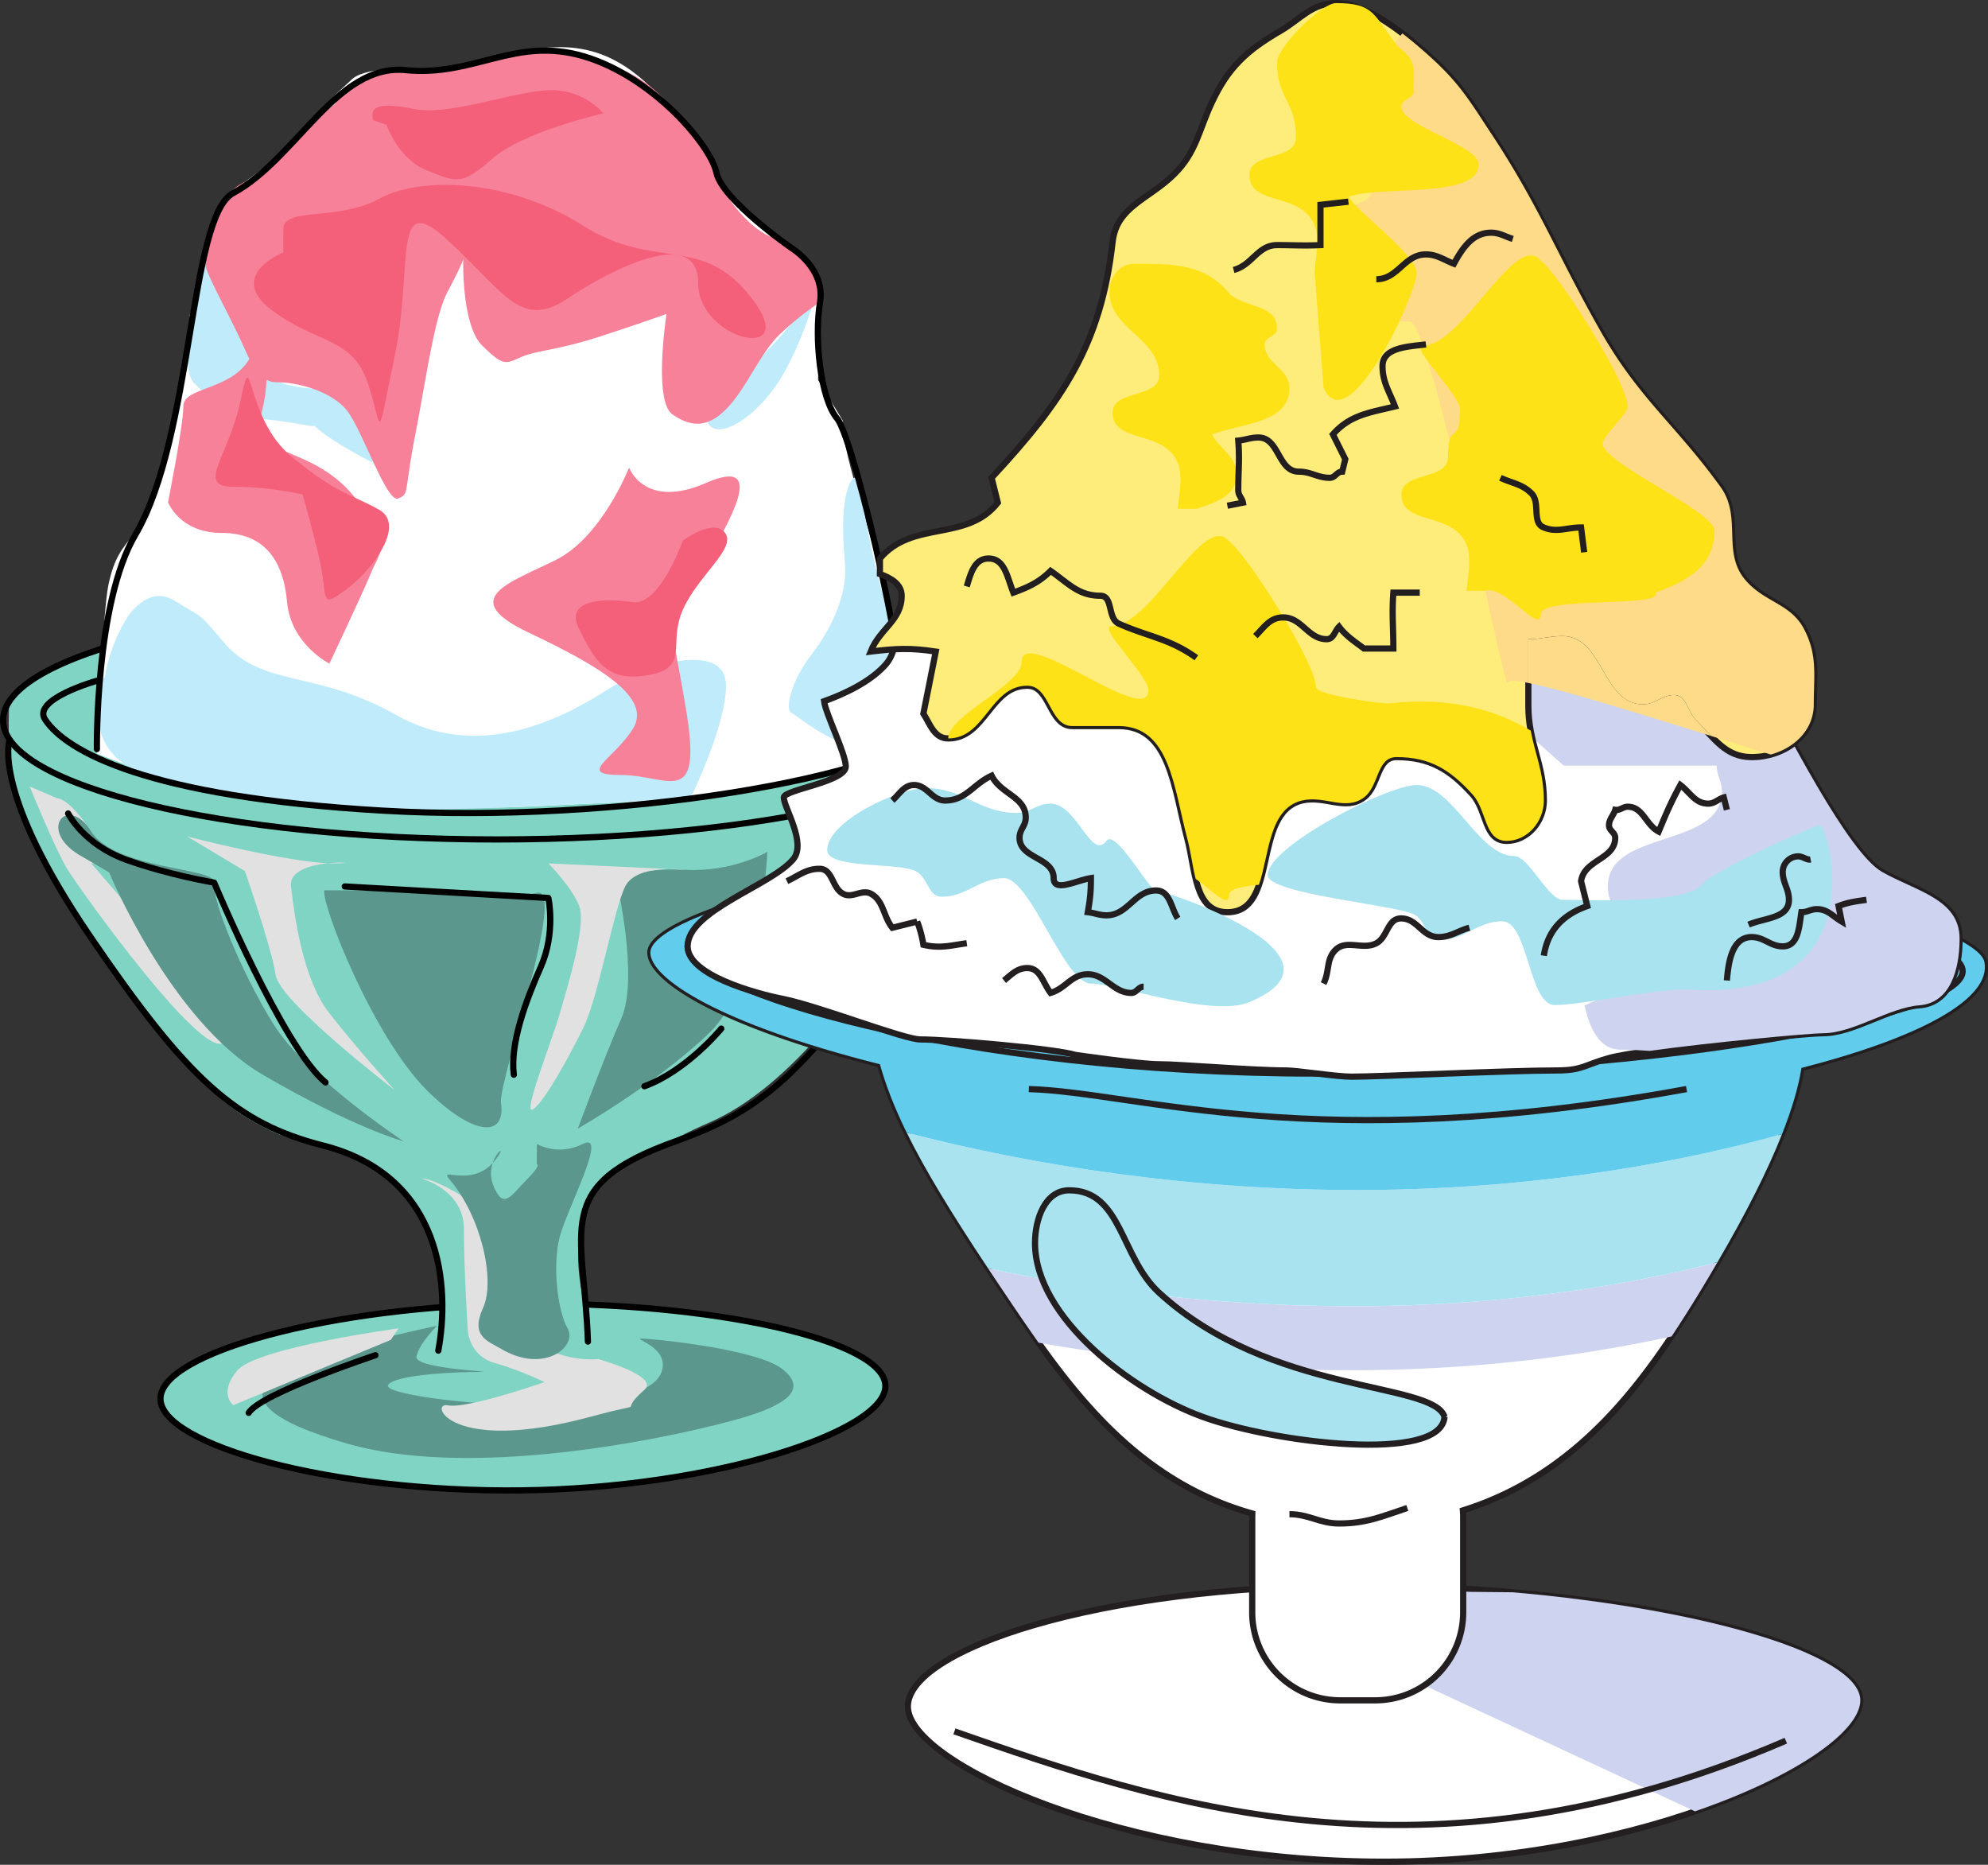
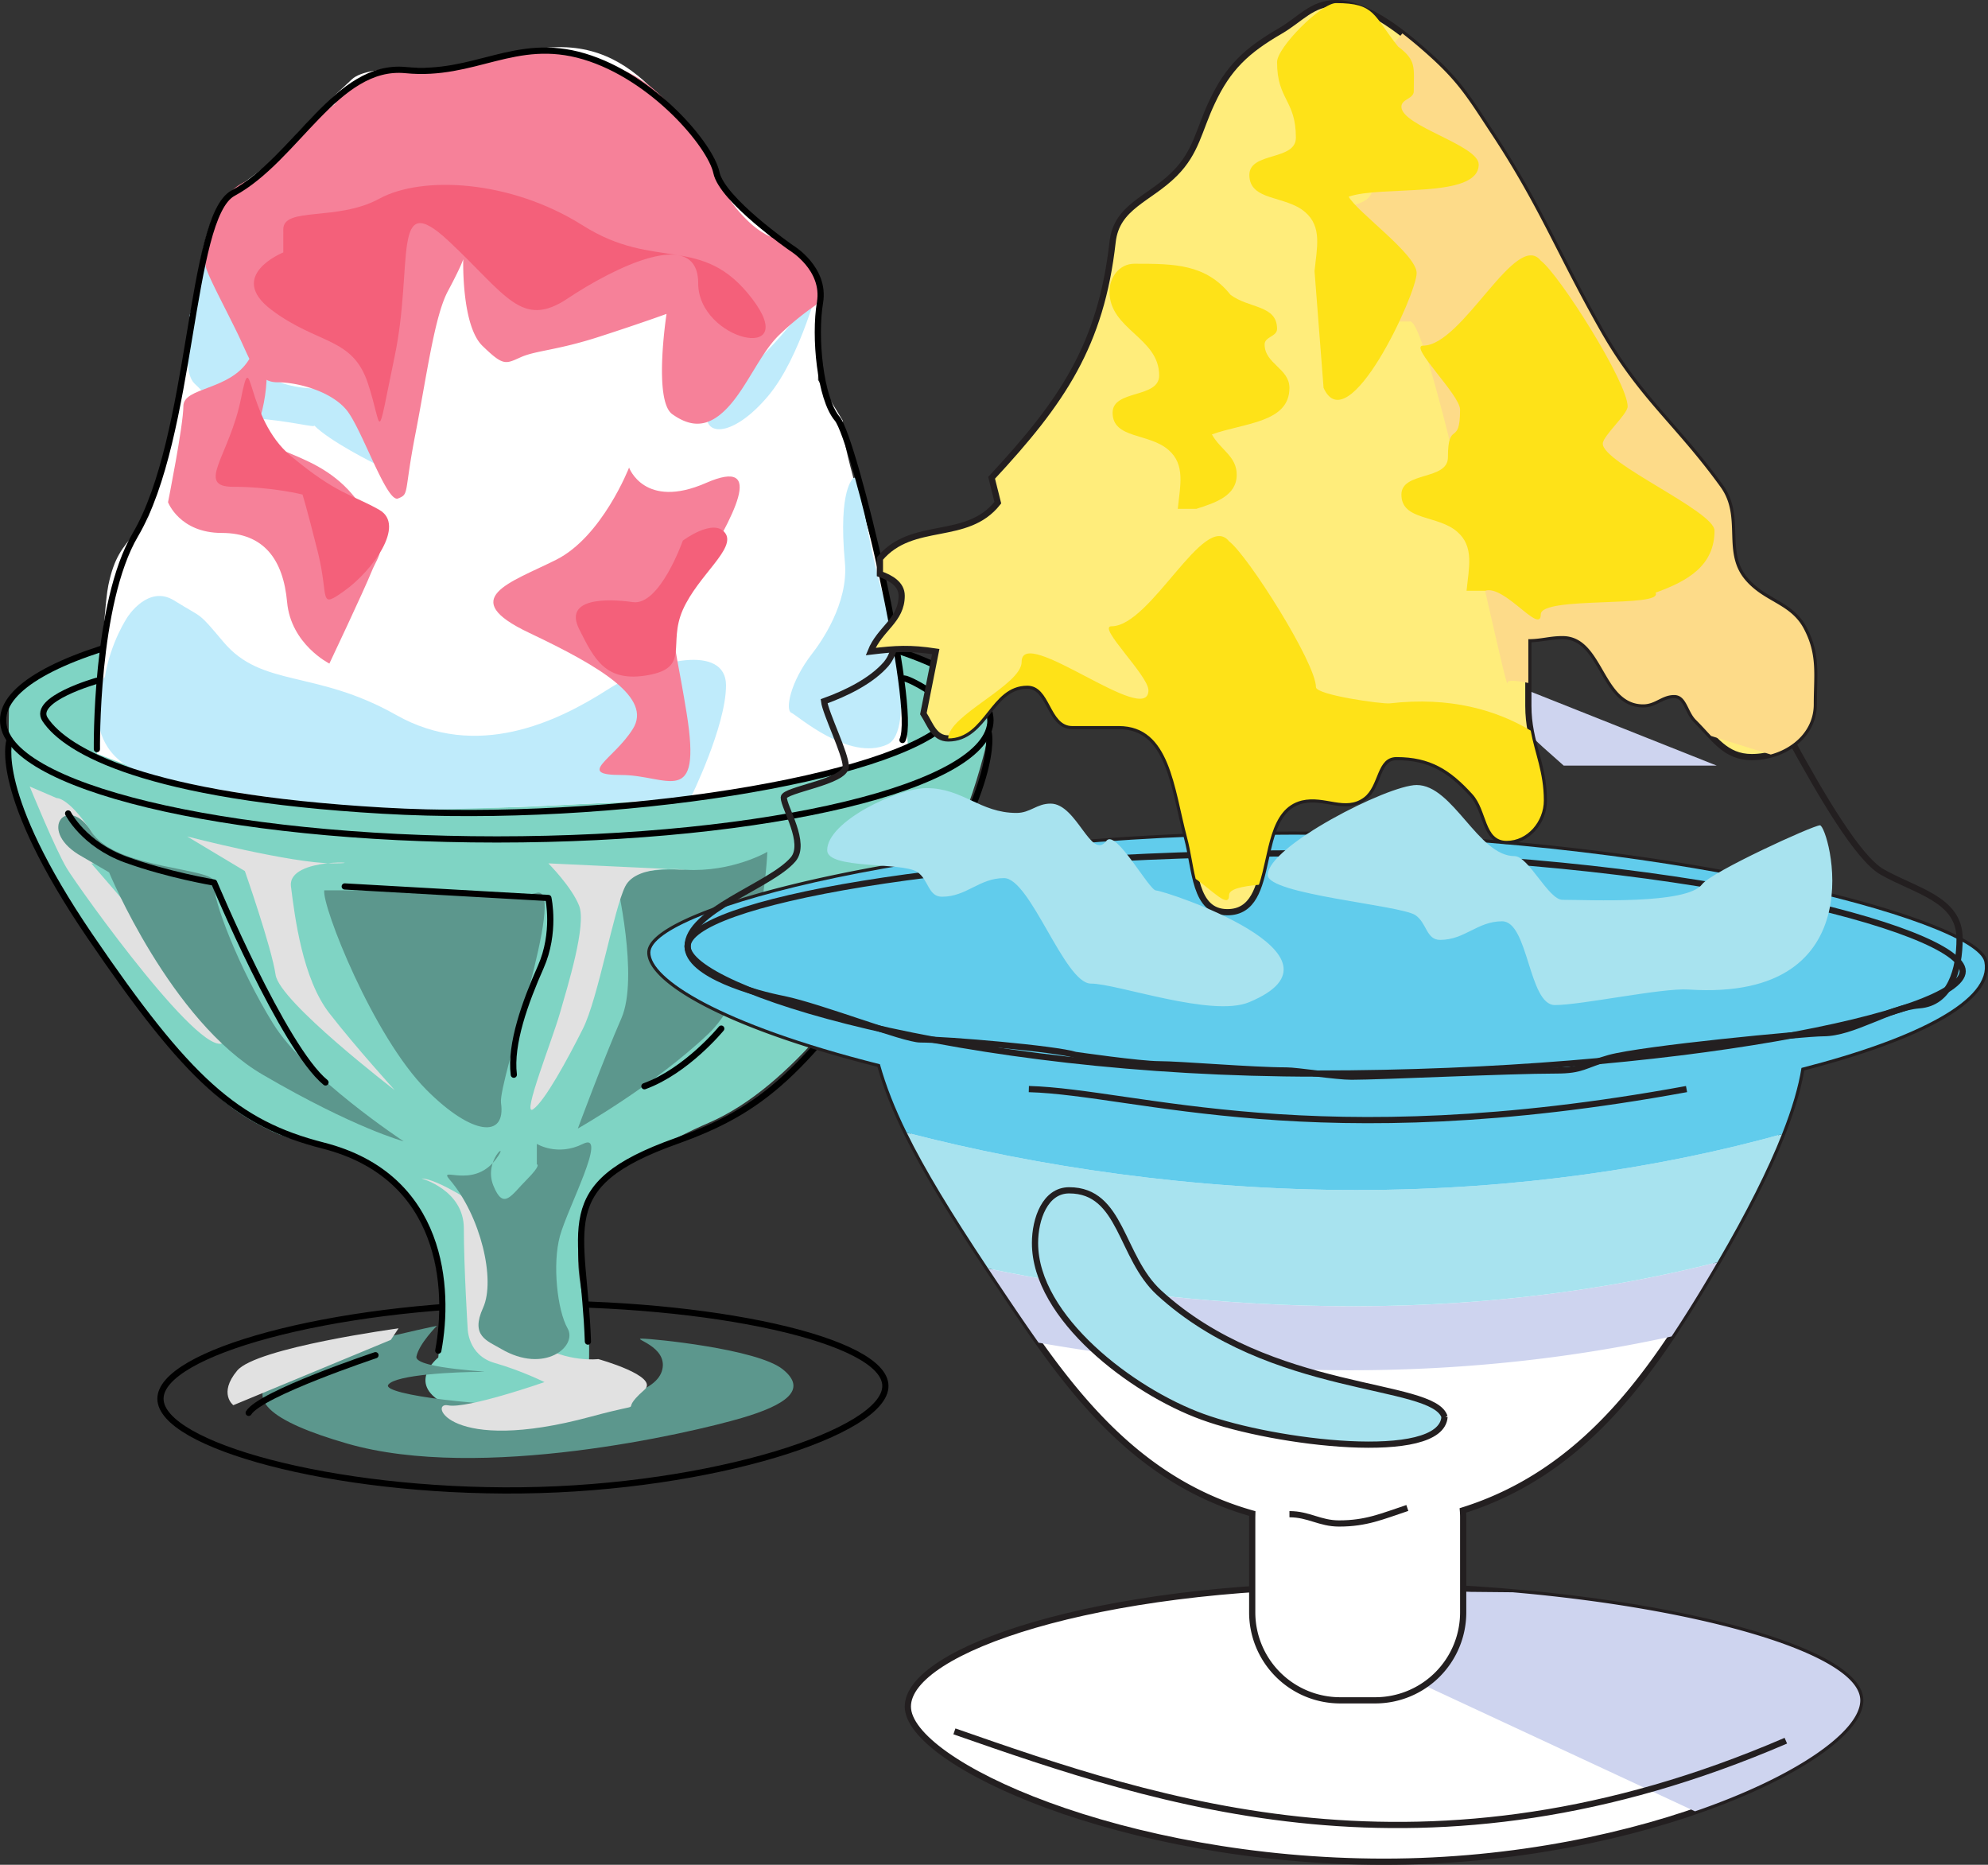
<svg xmlns="http://www.w3.org/2000/svg" width="164.936" height="154.694">
  <rect width="100%" height="100%" fill="#333333" stroke="none" />
-   <path fill="#7fd4c4" d="M43.293 123.632c15.796-.183 30.195-4.855 30.164-8.671-.032-3.813-14.477-6.997-30.274-6.813-15.793.188-29.902 4.082-29.87 7.895.03 3.816 14.187 7.773 29.98 7.59" />
  <path fill="none" stroke="#000" stroke-linecap="round" stroke-linejoin="round" stroke-width=".515" d="M43.293 123.632c15.796-.183 30.195-4.855 30.164-8.671-.032-3.813-14.477-6.997-30.274-6.813-15.793.188-29.902 4.082-29.87 7.895.03 3.816 14.187 7.773 29.98 7.59zm0 0" />
  <path fill="#7fd4c4" d="M8.359 53.636s-3.82 1.325-5.254 2.27c-1.434.945-2.36 1.476-2.36 2.613 0 1.133-.245 5.91.872 8.746 1.11 2.836 7.219 12.457 8.332 13.969 1.113 1.512 5.57 7.371 7 8.695 1.433 1.32 2.867 2.645 5.73 3.969 2.864 1.32 6.512 1.04 8.899 3.117 2.386 2.078 2.082 1.418 3.351 3.88 1.278 2.452 1.754 7.745 1.754 7.745l-.32 3.969s-2.863 2.27.797 3.969c3.66 1.703 9.867 1.136 10.98 0 1.113-1.133.637-7.371.637-7.371s-.957-2.832-.797-5.668c.16-2.836.953-4.914 2.387-5.86 1.433-.945 5.168-3.129 8.433-4.535 7-3.027 12.73-11.531 17.188-17.77 4.457-6.238 6.047-14.554 6.047-14.554s-.16-3.402-1.434-4.348c-1.273-.945-6.844-3.023-6.844-3.023" />
  <path fill="#5c978d" d="M51.128 73.003s1.91-1.062 5.739-.851c3.898.219 6.797-1.488 6.797-1.488s-.422 10.84-4.887 15.09c-4.461 4.25-10.836 7.863-10.836 7.863s2.125-5.739 3.61-9.137c1.488-3.402-.423-11.477-.423-11.477" />
  <path fill="none" stroke="#000" stroke-linecap="round" stroke-linejoin="round" stroke-width=".515" d="M41.218 69.636c22.618 0 40.957-4.43 40.957-9.89 0-5.465-18.34-9.89-40.957-9.89-22.62 0-40.96 4.425-40.96 9.89 0 5.46 18.34 9.89 40.96 9.89zm0 0" />
  <path fill="none" stroke="#000" stroke-linecap="round" stroke-linejoin="round" stroke-width=".515" d="M.777 61.476s-1.43 4.258 6.684 16.176C15.578 89.57 19.586 93.19 26.816 95.03c10.023 2.555 10.504 11.906 9.547 17.012M82.035 60.82s1.035 4.379-7.082 16.3c-8.117 11.92-11.696 14.978-18.856 17.537-10.398 3.707-7.64 7.18-7.32 16.633" />
  <path fill="#fff" d="m12.175 43.43 2.23-8.317s1.43-9.262 2.067-12.664c.586-3.137 1.114-4.535 1.91-5.668.797-1.137 3.63-2.61 5.25-4.54 1.91-2.269 4.137-4.347 5.57-5.667 1.434-1.324 7.005-.758 8.755-.95 1.75-.187 5.25-1.886 9.07-1.699 3.816.192 6.363 2.457 8.434 4.914 2.066 2.457 3.16 2.676 4.136 6.047.301 1.043 8.434 8.696 8.434 8.696l-.16 7.941 2.07 3.402s-.637 0 2.066 8.883c2.707 8.883 3.344 18.336 3.344 18.336s-9.832 2.77-13.687 3.59c-3.426.73-9.75.73-16.274 1.105-6.523.38-14.754.028-18.414-.16-3.66-.187-11.457-1.324-14.48-2.457-2.75-1.031-4.457-1.699-4.457-1.699s.476-11.723.953-13.988c.48-2.27 1.117-3.028 2.23-4.348 1.114-1.324 1.91-4.535 1.91-4.535" />
  <path fill="#bfebfb" d="M16.035 26.773s-1.114 3.969.16 5.102c1.273 1.136 1.75 2.648 4.933 2.836 2.813.167 5.196.843 4.93.57 1.274 1.32 5.094 3.21 5.094 3.21s-.738-6.238-4.297-6.238c-4.934 0-5.727-1.89-6.844-4.347-1.11-2.457-2.863-6.613-2.863-6.613l-1.43 4.914m52.312-3s-1.589 6.425-4.296 9.636c-2.703 3.215-5.094 3.403-5.094 1.703 0-1.703-.953-3.59-.953-3.59s1.59 1.512 3.82 0c2.227-1.511 4.774-4.917 4.774-4.917M10.586 51.18s-1.434 2.077-1.91 5.105c.171-1.094-3.169 6.597 4.413 8.218 7.957 1.7 12.207 2 17.637 2.551 4.906.492 26.563-.851 26.563-.851s2.945-5.95 2.945-9.352-5.73-2.27-9.867.38c-4.137 2.644-10.82 5.858-17.504 2.077-6.684-3.781-11.121-2.246-14.32-6.05-2.192-2.598-1.594-1.887-4.098-3.446-2.152-1.344-3.86 1.367-3.86 1.367m60.231-11.527s-1.293.828-.719 6.992c.32 3.402-2.011 6.672-2.703 7.559-1.91 2.457-2.226 4.726-1.75 4.918.477.187 4.774 4.062 7.957 2.644 2.442-1.09.317-10.394 0-11.34-1.594-4.726-2.308-10.918-2.308-10.918" />
  <path fill="none" stroke="#000" stroke-linecap="round" stroke-linejoin="round" stroke-width=".515" d="M8.039 56.472s-5.418 1.52-4.297 3.215c1.75 2.645 8.433 6.426 28.008 7.559 19.242 1.117 42.328-2.645 46.941-7.371 1.207-1.235-3.184-3.59-3.66-3.59" />
  <path fill="#f68199" d="M27.77 8.652s-2.544 1.89-3.34 2.836c-.798.941-2.227 2.832-3.66 3.398-1.434.57-1.75 1.137-2.548 2.27-.797 1.137-1.43 4.16-1.113 5.105.316.946 1.293 2.742 2.547 5.293 1.113 2.266 1.59 4.157 3.34 4.157 1.75 0 4.457.757 5.73 2.27 1.274 1.51 3.344 7.75 4.297 7.37.953-.379.477-.379 1.43-5.293.957-4.914 1.593-9.828 2.707-11.906 1.113-2.082 1.273-2.649 1.273-2.649s-.16 5.485 1.59 7.184c1.75 1.7 1.91 1.512 3.184.945 1.273-.566 3.023-.566 6.523-1.703 3.504-1.133 5.57-1.89 5.57-1.89s-1.113 7.183.477 8.32c1.594 1.133 3.023 1.133 4.613-.57 1.594-1.7 2.707-4.536 4.301-6.047a24.61 24.61 0 0 1 3.02-2.457s.796-1.703-.954-3.782c-1.75-2.078-2.707-1.132-4.933-3.402-2.227-2.27-2.07-3.59-4.137-6.613-2.07-3.027-3.976-5.106-7.004-6.05-3.02-.946-4.613-1.7-6.84-1.321-2.226.375-3.023 1.133-5.254 1.32-2.226.188-3.976.945-6.203.379-2.226-.566-4.617 2.836-4.617 2.836" />
  <path fill="none" stroke="#000" stroke-linecap="round" stroke-linejoin="round" stroke-width=".515" d="M8.039 62.144s-.16-12.098 3.183-17.77c4.824-8.187 4.461-26.378 8.114-28.351C24.589 13.187 27.929 5.25 33.66 5.816c5.726.566 9.07-2.836 14.797-1.137 5.73 1.703 10.504 7.375 10.98 9.64.477 2.27 6.207 6.24 6.207 6.24s2.863 1.702 2.387 4.534c-.477 2.836 0 7.942 1.43 9.641 1.433 1.703 6.683 24.008 5.414 26.652" />
-   <path fill="#f4607a" d="M32.066 10.351s.957 2.836 3.344 3.781c2.386.946 2.863 1.325 5.41-.945s9.23-3.781 9.23-3.781-1.754-2.27-5.093-1.887c-3.34.375-7.797 2.074-10.66 1.512-2.868-.57-3.66-.192-3.344.941" />
  <path fill="#5c978d" d="M35.402 73.855s6.59.848 9.137.211c2.55-.637-3.223 15.691-2.973 17.426.426 2.972-2.395 2.707-6.164-1.063-4.461-4.465-8.711-15.3-8.5-16.574m9.351 36.125s-10.218 2.11-12.964 3.824c-3.399 2.125-.856 4.11 5.527 5.95 11.05 3.187 28.48-.88 32.723-2.126 3.613-1.062 5.527-2.335 3.402-4.039-2.125-1.699-10.84-2.546-11.688-2.546-.851 0 2.125.636 1.7 2.546-.426 1.914-4.04 2.766-9.137 2.977-5.102.21-14.238-.852-13.602-1.7.637-.85 5.739-1.062 7.653-1.062 1.91 0-5.528-.215-5.317-1.273.215-1.067 1.703-2.551 1.703-2.551" />
  <path fill="#e1e1e1" d="M15.535 69.39s8.605 2.23 12.11 2.23c3.507 0-3.825-.636-3.505 1.915.32 2.55.957 7.652 3.188 10.52 2.23 2.866 5.418 6.374 5.418 6.374s-9.563-7.332-9.88-9.562c-.32-2.235-2.55-8.61-2.55-8.61l-4.781-2.867m29.961 2.23 11.37.532s-4.038-.531-4.995 1.383c-.957 1.914-2.23 9.242-3.504 11.793-1.278 2.55-3.192 6.058-4.145 6.695-.957.637 1.594-5.738 2.23-7.969.637-2.23 2.231-7.332 1.594-8.926-.636-1.593-2.55-3.507-2.55-3.507m-10.52 26.14s3.508.953 3.508 4.14c0 3.188.316 8.29.316 8.29s0 2.23 2.235 2.871c2.23.637 4.14 1.59 4.14 1.59s-6.422 2.246-8.015 1.926c-1.594-.317.05 4.133 11.843.945 5.454-1.473 1.91 0 4.461-2.23 1.293-1.133-3.824-2.551-3.824-2.551s-2.55.32-5.101-1.278c-2.547-1.593-3.504-7.011-3.504-7.011l2.55-3.504s-.64 1.594-2.234.316c-1.594-1.273-5.098-3.504-6.375-3.504M4.695 66.203s.957-.106 2.871 2.761c1.91 2.872 0 2.657 0 2.657s11.793 13.39 11.156 14.664C17.406 88.914 6.488 73.613 5.535 72.019c-.957-1.594-3.07-6.773-3.07-6.773m30.601 44.945s-11.797 1.594-13.39 3.508c-1.59 1.91-.317 2.867-.317 2.867l13.066-5.418.641-.957" />
  <path fill="#5c978d" d="M9.05 72.367S14.152 84.69 21.8 89.152c7.653 4.465 11.692 5.527 11.692 5.527s-8.078-5.312-10.84-9.777c-2.762-4.461-5.102-10.41-4.887-11.688.211-1.273-8.207-1.035-10.199-4.25-1.914-3.082-4.465-.21-1.063 1.914" />
  <path fill="#f68199" d="M13.941 41.66s.953 2.55 4.46 2.55c3.509 0 5.102 2.231 5.419 5.739.32 3.504 3.508 5.097 3.508 5.097s2.867-6.054 3.508-7.648c.636-1.594 1.91-2.234-1.594-6.375-3.508-4.145-8.61-3.187-7.653-6.375.957-3.187.637-7.332-.957-4.781-1.593 2.547-5.418 2.23-5.418 3.824 0 1.594-1.273 7.969-1.273 7.969m38.25-2.871s-2.23 5.738-6.059 7.652c-3.824 1.914-8.285 3.187-2.23 6.055 6.059 2.87 10.2 5.418 8.605 7.968-1.593 2.551-4.78 3.825-.957 3.825 3.828 0 6.696 2.87 5.422-5.098-1.277-7.969-1.914-6.695.953-11.477 2.871-4.78 5.739-9.878.641-7.648-5.102 2.23-6.375-1.277-6.375-1.277" />
  <path fill="#f4607a" d="M25.097 41.023s.317.957 1.274 4.781c.957 3.824 0 4.782 2.23 3.188 2.235-1.594 5.102-5.418 2.871-6.696-2.23-1.273-3.508-1.273-7.332-4.46-3.824-3.188-3.187-9.563-4.144-4.782-.957 4.782-3.825 7.328-.637 7.328 3.187 0 5.738.641 5.738.641m31.555 3.824s-1.91 5.418-4.145 5.102c-2.23-.32-5.738-.32-4.46 2.23 1.273 2.551 2.23 4.461 5.738 3.824 3.504-.636 1.593-2.55 2.867-5.417 1.273-2.872 4.465-5.102 3.508-6.375-.957-1.278-3.508.636-3.508.636M23.503 20.941s-4.78 1.914-.957 4.781c3.825 2.867 6.696 2.23 7.97 6.055 1.273 3.828.636 5.422 2.23-2.23 1.593-7.649-.32-14.024 4.465-9.563 4.78 4.465 6.054 7.332 9.878 4.781 3.825-2.55 10.836-6.054 10.836-1.273 0 4.781 8.61 6.691 4.465 1.273-4.144-5.418-7.969-2.23-14.023-6.054-6.059-3.829-13.39-4.145-16.895-2.23-3.508 1.91-7.969.636-7.969 2.546" />
  <path fill="#5c978d" d="M44.539 94.89s1.703 1.063 3.828 0c2.125-1.062-1.278 5.313-1.914 7.653-.637 2.335-.211 6.16.636 7.648.852 1.488-1.914 3.824-5.523 1.7-1.16-.68-2.55-1.063-1.488-3.4 1.062-2.335-.211-7.652-2.762-10.624-1.055-1.23 1.91.847 3.824-1.7 1.281-1.71-1.062.04-.215 2.165.852 2.125 1.489.808 2.766-.465 1.273-1.278.848-1.278.848-1.278" />
  <path fill="none" stroke="#000" stroke-linecap="round" stroke-linejoin="round" stroke-width=".515" d="M5.652 67.48s1.273 2.547 4.781 3.824c3.508 1.274 7.332 1.91 7.332 1.91s5.738 13.707 9.242 16.579m1.594-16.258 16.895.957s.636 2.867-.637 5.738c-1.273 2.867-2.55 6.375-2.23 8.922m-11.477 23.269s-9.563 3.188-10.52 4.782M59.84 85.328s-2.868 3.508-6.376 4.781" />
  <path fill="#fff" d="M75.32 141.566c0-4.691 15.644-10.04 37.324-10.04s41.695 4.833 41.695 9.524c0 4.692-17.828 13.387-39.507 13.387-21.68 0-39.512-8.18-39.512-12.871" />
  <path fill="none" stroke="#231f20" stroke-miterlimit="3.864" stroke-width=".515" d="M75.32 141.566c0-4.691 15.644-10.04 37.324-10.04s41.695 4.833 41.695 9.524c0 4.692-17.828 13.387-39.507 13.387-21.68 0-39.512-8.18-39.512-12.871zm0 0" />
  <path fill="#ced4ef" d="M140.629 150.257c8.375-2.882 13.71-6.64 13.71-9.207 0-3.738-12.71-7.562-28.84-8.964l-4.105-.04v-.257a146.5 146.5 0 0 0-4.793-.207l-.183 7.41 24.21 11.265" />
  <path fill="none" stroke="#231f20" stroke-miterlimit="3.864" stroke-width=".515" d="M79.183 143.625c16.988 5.921 39.121 13.644 68.98.773" />
  <path fill="#fff" d="M53.957 79.02c0-3.556 23.5-9.782 53.28-9.782 29.782 0 56.704 7.066 57.4 10.555.616 3.09-5.426 6.296-15.176 8.796-.618 3.922-3.06 9.649-7.989 17.84-4.527 7.524-10.058 15.715-20.101 18.867.015.172.023.364.023.57v7.887a7.295 7.295 0 0 1-7.297 7.297h-2.906a7.299 7.299 0 0 1-7.3-7.297v-7.886l.007-.313c-10.555-2.98-16.062-11.605-21.113-19.125-5.727-8.52-8.492-13.511-9.781-18.144-13.438-3.387-19.047-7.145-19.047-9.266" />
  <path fill="none" stroke="#231f20" stroke-miterlimit="3.864" stroke-width=".515" d="M53.957 79.02c0-3.556 23.5-9.782 53.28-9.782 29.782 0 56.704 7.066 57.4 10.555.616 3.09-5.426 6.296-15.176 8.796-.618 3.922-3.06 9.649-7.989 17.84-4.527 7.524-10.058 15.715-20.101 18.867.015.172.023.364.023.57v7.887a7.295 7.295 0 0 1-7.297 7.297h-2.906a7.299 7.299 0 0 1-7.3-7.297v-7.886l.007-.313c-10.554-2.98-16.062-11.605-21.113-19.125-5.727-8.52-8.492-13.511-9.781-18.144-13.438-3.387-19.047-7.145-19.047-9.266zm0 0" />
  <path fill="#ced4ef" d="M142.492 104.707c-8.617 2.191-18.828 3.652-30.176 3.652-10.79 0-21.16-1.234-30.332-3.129.266.395.523.79.8 1.2 1.09 1.624 2.208 3.296 3.384 4.952 8.027 1.407 16.804 2.286 25.882 2.286 9.829 0 18.809-1.09 26.633-2.805a111.806 111.806 0 0 0 2.79-4.434c.355-.586.69-1.16 1.019-1.722" />
  <path fill="#a8e3ef" d="M112.527 98.718c-13.629 0-26.578-1.968-37.3-4.757 1.5 3.05 3.667 6.62 6.757 11.27 9.172 1.894 19.543 3.128 30.332 3.128 11.348 0 21.559-1.461 30.176-3.652 2.453-4.204 4.203-7.707 5.355-10.625-9.797 2.726-21.894 4.636-35.32 4.636" />
  <path fill="#61ccec" d="M164.636 79.793c-.695-3.489-27.617-10.555-57.398-10.555-29.781 0-53.281 6.226-53.281 9.781 0 2.121 5.609 5.879 19.046 9.266.497 1.781 1.211 3.613 2.223 5.676 10.723 2.789 23.672 4.757 37.3 4.757 13.427 0 25.524-1.91 35.321-4.636.844-2.133 1.371-3.954 1.614-5.493 9.75-2.5 15.793-5.707 15.175-8.796" />
  <path fill="none" stroke="#231f20" stroke-miterlimit="3.864" stroke-width=".515" d="M57.046 78.503c0-3.55 21.7-7.718 51.48-7.718 29.782 0 54.31 6.226 54.31 9.781 0 3.55-23.758 8.492-53.54 8.492-29.78 0-52.25-7-52.25-10.555zm0 0" />
-   <path fill="#fff" d="M75.066 52.25c-1.098.902-.645 1.738-1.547 2.832-1.223 1.414-3.348 2.445-5.148 3.09.129 1.027 1.8 4.374 1.8 5.406 0 1.285-5.144 1.93-5.144 2.574 0 .836 1.93 3.793.77 5.144-1.864 2.188-8.75 4.247-8.75 7.207 0 2.383 5.664 3.926 7.98 4.375 3.086.645 9.973 3.348 11.324 3.348 2.317 0 11.262.774 12.871 1.285 0 0 5.34.774 6.95.774 1.738 0 7.718.515 10.55.515.903 0 4.121.516 5.407.516 2.445 0 13-.516 16.988-.516 2.187 0 2.316-.453 4.375-1.03 2.765-.77 16.281-2.06 17.762-2.06 2.507 0 5.468-2.12 7.98-2.316 2.57-.191 3.344-2.957 3.344-5.531 0-3.285-3.606-3.926-6.434-5.535-3.926-2.254-12.035-20.27-14.672-23.938-1.61-2.254-64.219 1.992-66.406 3.86" />
  <path fill="none" stroke="#231f20" stroke-miterlimit="3.864" stroke-width=".515" d="M75.066 52.25c-1.098.902-.645 1.738-1.547 2.832-1.223 1.414-3.348 2.445-5.148 3.09.129 1.027 1.8 4.374 1.8 5.406 0 1.285-5.144 1.93-5.144 2.574 0 .836 1.93 3.793.77 5.144-1.864 2.188-8.75 4.247-8.75 7.207 0 2.383 5.664 3.926 7.98 4.375 3.086.645 9.973 3.348 11.324 3.348 2.317 0 11.262.774 12.871 1.285 0 0 5.34.774 6.95.774 1.738 0 7.718.515 10.55.515.903 0 4.121.516 5.407.516 2.445 0 13-.516 16.988-.516 2.187 0 2.316-.453 4.375-1.03 2.765-.77 16.281-2.06 17.762-2.06 2.507 0 5.468-2.12 7.98-2.316 2.57-.191 3.344-2.957 3.344-5.531 0-3.285-3.606-3.926-6.434-5.535-3.926-2.254-12.035-20.27-14.672-23.938-1.61-2.254-64.219 1.992-66.406 3.86zm0 0" />
-   <path fill="#ced4ef" d="M125.109 56.625c0 3.23 2.258 4.734 4.625 6.886h12.695c0 .86.43 1.29.43 2.153 0 4.734-9.465 3.12-9.465 7.855 0 3.762 5.164 3.442 7.317 6.453-3.122 1.938-5.918 1.828-9.254 3.442.43 1.828 1.183 3.66 3.011 3.66.832 0 1.621.043 2.399.101 5.011-.703 13.25-1.464 14.386-1.464 2.508 0 5.47-2.122 7.981-2.317 2.57-.191 3.344-2.957 3.344-5.531 0-3.285-3.606-3.926-6.434-5.535-2.8-1.61-7.73-11.239-11.281-17.957-3.77-.657-7.383-1.403-12.223-1.403-3.226 0-7.531.43-7.531 3.657" />
+   <path fill="#ced4ef" d="M125.109 56.625c0 3.23 2.258 4.734 4.625 6.886h12.695" />
  <path fill="none" stroke="#231f20" stroke-miterlimit="3.864" stroke-width=".515" d="M85.359 90.343c9.012.258 23.68 5.664 54.566 0" />
  <path fill="#ffed7b" d="M110.843.257c-.515 0 .516 0 0 0-1.996 0-2.96 1.352-4.632 2.317-2.77 1.61-4.313 3.023-5.665 5.922-1.093 2.316-1.289 4.117-3.09 5.918-2.12 2.125-4.824 2.703-5.148 5.664-.965 8.558-4.18 13.254-10.039 19.558l.516 2.063c-2.574 3.281-7.078 1.414-9.782 4.633v1.285c.903.324 1.805.836 1.805 1.8 0 2.063-1.805 2.704-2.574 4.633 2.121-.254 3.281-.32 5.402 0L76.61 59.2c.578.902.898 2.058 2.059 2.058 3.09 0 3.476-4.375 6.562-4.375 1.934 0 1.805 3.348 3.734 3.348h3.86c4.246 0 4.57 5.148 5.664 9.266.707 2.636.578 6.175 3.344 6.175 4.312 0 1.996-8.234 6.18-9.265 1.929-.45 3.6.902 5.148-.254 1.285-.965 1.027-3.348 2.703-3.348 2.766 0 4.437 1.028 6.305 3.09 1.222 1.352.964 3.86 2.832 3.86 1.738 0 3.086-1.61 3.086-3.348 0-3.086-1.286-4.762-1.286-7.852v-5.531c1.094 0 1.739-.258 2.832-.258 3.41 0 3.282 5.664 6.692 5.664 1.027 0 1.543-.773 2.574-.773 1.027 0 1.094 1.351 1.8 2.058 1.548 1.543 2.446 3.09 4.634 3.09 2.64 0 5.148-1.738 5.148-4.375 0-2.383.32-4.054-.773-6.18-1.094-2.187-3.282-2.25-4.887-4.117-1.996-2.316-.262-5.21-2.063-7.722-3.668-5.082-6.629-7.207-9.78-12.614-3.731-6.496-5.145-10.488-9.266-16.73-1.868-2.828-2.637-4.18-5.145-6.434-1.934-1.738-5.086-4.375-7.723-4.375" />
  <path fill="none" stroke="#231f20" stroke-miterlimit="3.864" stroke-width=".515" d="M110.843.257c-.515 0 .516 0 0 0-1.996 0-2.96 1.352-4.632 2.317-2.77 1.61-4.313 3.023-5.665 5.922-1.093 2.316-1.289 4.117-3.09 5.918-2.12 2.125-4.824 2.703-5.148 5.664-.965 8.558-4.18 13.254-10.039 19.558l.516 2.063c-2.574 3.281-7.078 1.414-9.782 4.633v1.285c.903.324 1.805.836 1.805 1.8 0 2.063-1.805 2.704-2.574 4.633 2.121-.254 3.281-.32 5.402 0L76.61 59.2c.578.902.898 2.058 2.059 2.058 3.09 0 3.476-4.375 6.562-4.375 1.934 0 1.805 3.348 3.734 3.348h3.86c4.246 0 4.57 5.148 5.664 9.266.707 2.636.578 6.175 3.344 6.175 4.312 0 1.996-8.234 6.18-9.265 1.929-.45 3.6.902 5.148-.254 1.285-.965 1.027-3.348 2.703-3.348 2.765 0 4.437 1.028 6.305 3.09 1.222 1.352.964 3.86 2.832 3.86 1.738 0 3.086-1.61 3.086-3.348 0-3.086-1.286-4.762-1.286-7.852v-5.531c1.094 0 1.739-.258 2.832-.258 3.41 0 3.282 5.664 6.692 5.664 1.027 0 1.543-.773 2.574-.773 1.027 0 1.094 1.351 1.8 2.058 1.548 1.543 2.446 3.09 4.634 3.09 2.64 0 5.148-1.738 5.148-4.375 0-2.383.32-4.054-.773-6.18-1.094-2.187-3.282-2.25-4.887-4.117-1.996-2.316-.262-5.21-2.063-7.722-3.668-5.082-6.629-7.207-9.78-12.614-3.731-6.496-5.145-10.488-9.266-16.73-1.868-2.828-2.637-4.18-5.145-6.434-1.934-1.738-5.086-4.375-7.723-4.375zm-3.863 125.352c1.61 0 2.512.77 4.117.77 2.254 0 3.54-.579 5.664-1.286" />
  <path fill="#a8e3ef" d="M95.914 73.87c-.578 0-3.348-5.148-4.121-4.117-1.266 1.688-2.446-3.09-4.63-3.09-1.16 0-1.675.774-2.831.774-3.028 0-4.442-2.059-7.465-2.059-2.383 0-8.239 2.766-8.239 5.149 0 1.605 6.18.965 7.465 1.8.965.641.903 2.06 2.059 2.06 2.059 0 3.09-1.544 5.148-1.544 2.188 0 5.02 8.75 7.207 8.75 2.188 0 10.04 2.832 13.13 1.543 9.312-3.879-7.016-9.265-7.723-9.265m55.082-5.407c-.578 0-9.008 3.864-9.782 4.895-1.265 1.687-9.394 1.285-11.582 1.285-1.16 0-2.816-3.625-3.976-3.625-3.024 0-5.098-5.898-8.121-5.898-2.383 0-12.356 5.082-12.356 7.465 0 1.609 10.953 2.488 12.242 3.324.965.644.899 2.058 2.06 2.058 2.058 0 3.089-1.543 5.144-1.543 2.191 0 2.191 6.95 4.378 6.95 2.188 0 8.883-1.43 11.067-1.29 15.816 1.051 11.633-13.62 10.926-13.62m-31.149 49.065c-.258 3.864-14.093 2.188-20.078 0-5.855-2.12-13.898-8.234-13.898-14.413 0-1.996.836-4.375 2.832-4.375 4.375 0 4.234 5.535 7.465 8.496 9.265 8.492 22.714 7.336 23.68 10.293" />
  <path fill="none" stroke="#231f20" stroke-miterlimit="3.864" stroke-width=".515" d="M119.847 117.53c-.258 3.864-14.093 2.188-20.078 0-5.855-2.12-13.898-8.234-13.898-14.413 0-1.996.836-4.375 2.832-4.375 4.375 0 4.234 5.535 7.465 8.496 9.265 8.492 22.714 7.336 23.68 10.293zm0 0" />
-   <path fill="#fddb89" d="M138.898 57.656c-1.031 0-1.547.773-2.574.773-3.41 0-3.281-5.664-6.692-5.664-1.093 0-1.738.258-2.832.258v3.633c2.965.59 9.301 2.566 15.16 4.394-.394-.418-.8-.875-1.261-1.336-.707-.707-.774-2.058-1.801-2.058" />
  <path fill="#fddb89" d="M150.48 58.43c0-2.384.32-4.055-.773-6.18-1.094-2.188-3.282-2.25-4.887-4.118-1.996-2.316-.262-5.21-2.063-7.722-3.668-5.082-6.628-7.207-9.78-12.614-3.731-6.496-5.145-10.488-9.266-16.73-1.868-2.828-2.637-4.18-5.145-6.434a40.188 40.188 0 0 0-2.215-1.859c-1.543 1.809-3.152 3.563-4.55 3.563-1.223 0 3.066 4.082 3.066 5.308 0 3.152-1.008.805-1.008 3.961 0 1.93-3.863 1.156-3.863 3.086 0 2.187 3.023 1.672 4.633 3.09 1.417 1.222.968 2.96.773 4.89h1.547c1.605-.515 8.133 31.692 8.133 29.954 0-.223.644-.184 1.718.03v-3.632c1.094 0 1.739-.258 2.832-.258 3.41 0 3.282 5.664 6.692 5.664 1.027 0 1.543-.773 2.574-.773 1.027 0 1.094 1.351 1.8 2.058.462.461.868.918 1.263 1.336 1.73.54 3.41 1.067 4.953 1.54 1.976-.54 3.566-2.063 3.566-4.16" />
  <path fill="#fee218" d="M115.308 58.347c-.637.074-6.129-.699-6.129-1.344 0-1.996-5.66-10.94-7.207-12.097-2.058-2.574-6.476 7.047-9.758 7.047-1.222 0 3.067 4.086 3.067 5.308 0 3.153-10.52-5.511-10.52-2.355 0 1.93-6.093 4.422-6.093 6.351 3.09 0 3.476-4.375 6.562-4.375 1.934 0 1.805 3.348 3.734 3.348h3.86c4.246 0 4.57 5.148 5.664 9.266.293 1.086.441 2.324.71 3.41 1.391.96 2.774 2.52 2.774 1.344 0-.5 1.063-.727 2.477-.856.867-2.52.808-6.308 3.562-6.988 1.93-.45 3.602.902 5.149-.254 1.285-.965 1.027-3.348 2.703-3.348 2.765 0 4.437 1.028 6.305 3.09 1.222 1.352.964 3.86 2.832 3.86 1.738 0 3.086-1.61 3.086-3.348 0-2.332-.735-3.863-1.09-5.8-2.84-1.7-6.684-2.837-11.688-2.259M102.09 24.453c-2.06-2.575-4.696-2.575-7.977-2.575-1.223 0-2.063 1.094-2.063 2.317 0 3.152 4.121 3.797 4.121 6.95 0 1.929-3.863 1.155-3.863 3.089 0 2.187 3.028 1.672 4.637 3.09 1.414 1.219.965 2.957.77 4.887h1.542c1.61-.512 3.348-1.094 3.348-2.829 0-1.546-1.352-2.058-2.059-3.347 2.704-.965 6.434-.965 6.434-3.86 0-1.609-2.059-1.996-2.059-3.605 0-.645 1.032-.645 1.032-1.285 0-1.996-2.317-1.676-3.864-2.832m13.903-20.594c-2.063-2.57-1.867-3.602-5.149-3.602-1.222 0-4.89 3.668-4.89 4.891 0 3.152 1.562 3.125 1.562 6.277 0 1.93-3.86 1.157-3.86 3.086 0 2.192 3.024 1.676 4.634 3.09 1.418 1.223.965 2.961.773 4.89l.75 9.684c2.04 4.532 7.723-7.789 7.723-9.523 0-1.547-4.934-5.05-5.64-6.336 2.702-.965 10.788.223 10.788-2.672 0-1.61-6.414-3.183-6.414-4.793 0-.644 1.027-.644 1.027-1.285 0-1.996.239-2.547-1.304-3.707m11.84 17.761c-2.063-2.574-6.48 7.051-9.762 7.051-1.223 0 3.066 4.082 3.066 5.305 0 3.152-1.007.809-1.007 3.961 0 1.93-3.86 1.156-3.86 3.09 0 2.187 3.024 1.672 4.633 3.086 1.418 1.223.965 2.96.773 4.89h1.543c1.61-.515 4.614 3.7 4.614 1.961 0-1.546 10.23-.515 9.52-1.8 2.702-.97 4.894-2.254 4.894-5.149 0-1.61-9.27-5.601-9.27-7.21 0-.641 2.063-2.442 2.063-3.087 0-1.996-5.664-10.937-7.207-12.097" />
-   <path fill="none" stroke="#231f20" stroke-miterlimit="3.864" stroke-width=".515" d="M118.304 28.57c-1.543.191-3.601.258-3.601 1.8 0 1.352.578 2.126 1.031 3.348-2.125.516-3.734.707-5.148 2.317l1.027 2.058-.254 1.032c-.453 0-.582.511-1.031.511-1.032 0-1.543-.511-2.575-.511-1.738 0-1.609-2.832-3.347-2.832-.64 0-1.028.191-1.672.257.129 1.61 0 2.508 0 4.118 0 .449.32.644.387 1.03l-1.29.255m2.321 10.812c.77-.773 1.219-1.547 2.312-1.547 1.547 0 2.063 1.805 3.606 1.805.578 0 .644-.645 1.027-1.031.582.773 1.29 1.222 2.063 1.804h2.441c0-1.804-.125-2.832 0-4.632h2.192m13.64-3.348-.258-2.059c-1.222 0-1.996.45-3.09 0-1.027-.386-.253-2.058-1.027-2.832-.773-.773-1.61-.836-2.574-1.289M111.87 16.73l-2.316.258v3.344c-1.414.066-2.187 0-3.601 0-1.61 0-2.063 1.675-3.606 2.062M80.21 48.648c.325-1.094.645-2.316 1.805-2.316 1.352 0 1.543 1.543 2.059 2.832 1.222-.453 2.12-.84 3.09-1.805 1.476 1.031 2.312 2.059 4.117 2.059 1.094 0 .578 1.867 1.543 2.32 2.445 1.09 4.183 1.219 6.433 2.828m26.254-34.746c-.64-.195-1.093-.516-1.8-.516-1.543 0-2.38 1.285-3.086 2.574-.84-.324-1.418-.773-2.32-.773-1.802 0-2.313 2.059-4.118 2.059m36.035 48.132c-.32.067-.64-.257-1.027-.257-.711 0-1.29.582-1.29 1.289 0 .902.516 1.414.516 2.316 0 1.543-1.996 1.48-3.347 2.059M74.035 66.406c.578-.512.965-1.285 1.8-1.285 1.094 0 1.481 1.285 2.575 1.285 1.738 0 2.316-1.352 3.86-2.059.773 1.547 2.831 1.739 2.831 3.477 0 .707-.515.965-.515 1.672 0 1.738 2.832 1.61 2.832 3.347 0 1.223 1.867.192 3.09 0 0 1.094-.063 1.735-.258 2.828.582.067.964.258 1.543.258 1.804 0 2.32-2.058 4.12-2.058 1.157 0 1.223 1.418 1.801 2.316M83.3 81.336c.645-.516 1.094-1.032 1.93-1.032 1.094 0 1.29 1.227 1.934 2.063 1.285-.387 1.734-1.547 3.086-1.547 1.48 0 2.125 1.547 3.605 1.547.45 0 .578-.516 1.027-.516m14.93-.258c.516-1.027.192-2.058 1.031-2.832.899-.836 2.25.067 3.344-.515.965-.512.902-2.059 2.059-2.059 1.351 0 1.738 1.547 3.09 1.547 1.03 0 1.609-.516 2.574-.773m6.176 2.316c.324-2.125 1.609-3.41 3.605-4.117l-.516-2.063c.258-1.8 2.832-1.8 2.832-3.601 0-.45-.515-.578-.515-1.032 0-.511.387-.836.515-1.285.387.067.645-.258 1.032-.258 1.285 0 1.476 1.48 2.574 2.06.64-1.544 1.027-2.446 1.8-3.86.837.64 1.223 1.543 2.317 1.543.516 0 .836-.387 1.285-.512l.258 1.027m-77.988 5.918c.965-.449 1.605-1.027 2.703-1.027 1.094 0 1.027 1.543 1.93 2.058.773.45 1.543-.386 2.316 0 1.094.579 1.027 1.868 1.8 2.833l2.06-.516a9.48 9.48 0 0 1 .515 1.93c1.414.324 2.187.066 3.602-.13m63.062 3.091c.129-1.61.45-3.602 2.059-3.602 1.03 0 1.547.77 2.574.77 1.289 0 1.351-1.543 1.547-2.833.511 0 .77-.253 1.285-.253.902 0 1.289.578 2.058 1.027l-.257-1.285c.836-.324 1.418-.387 2.316-.516" />
</svg>